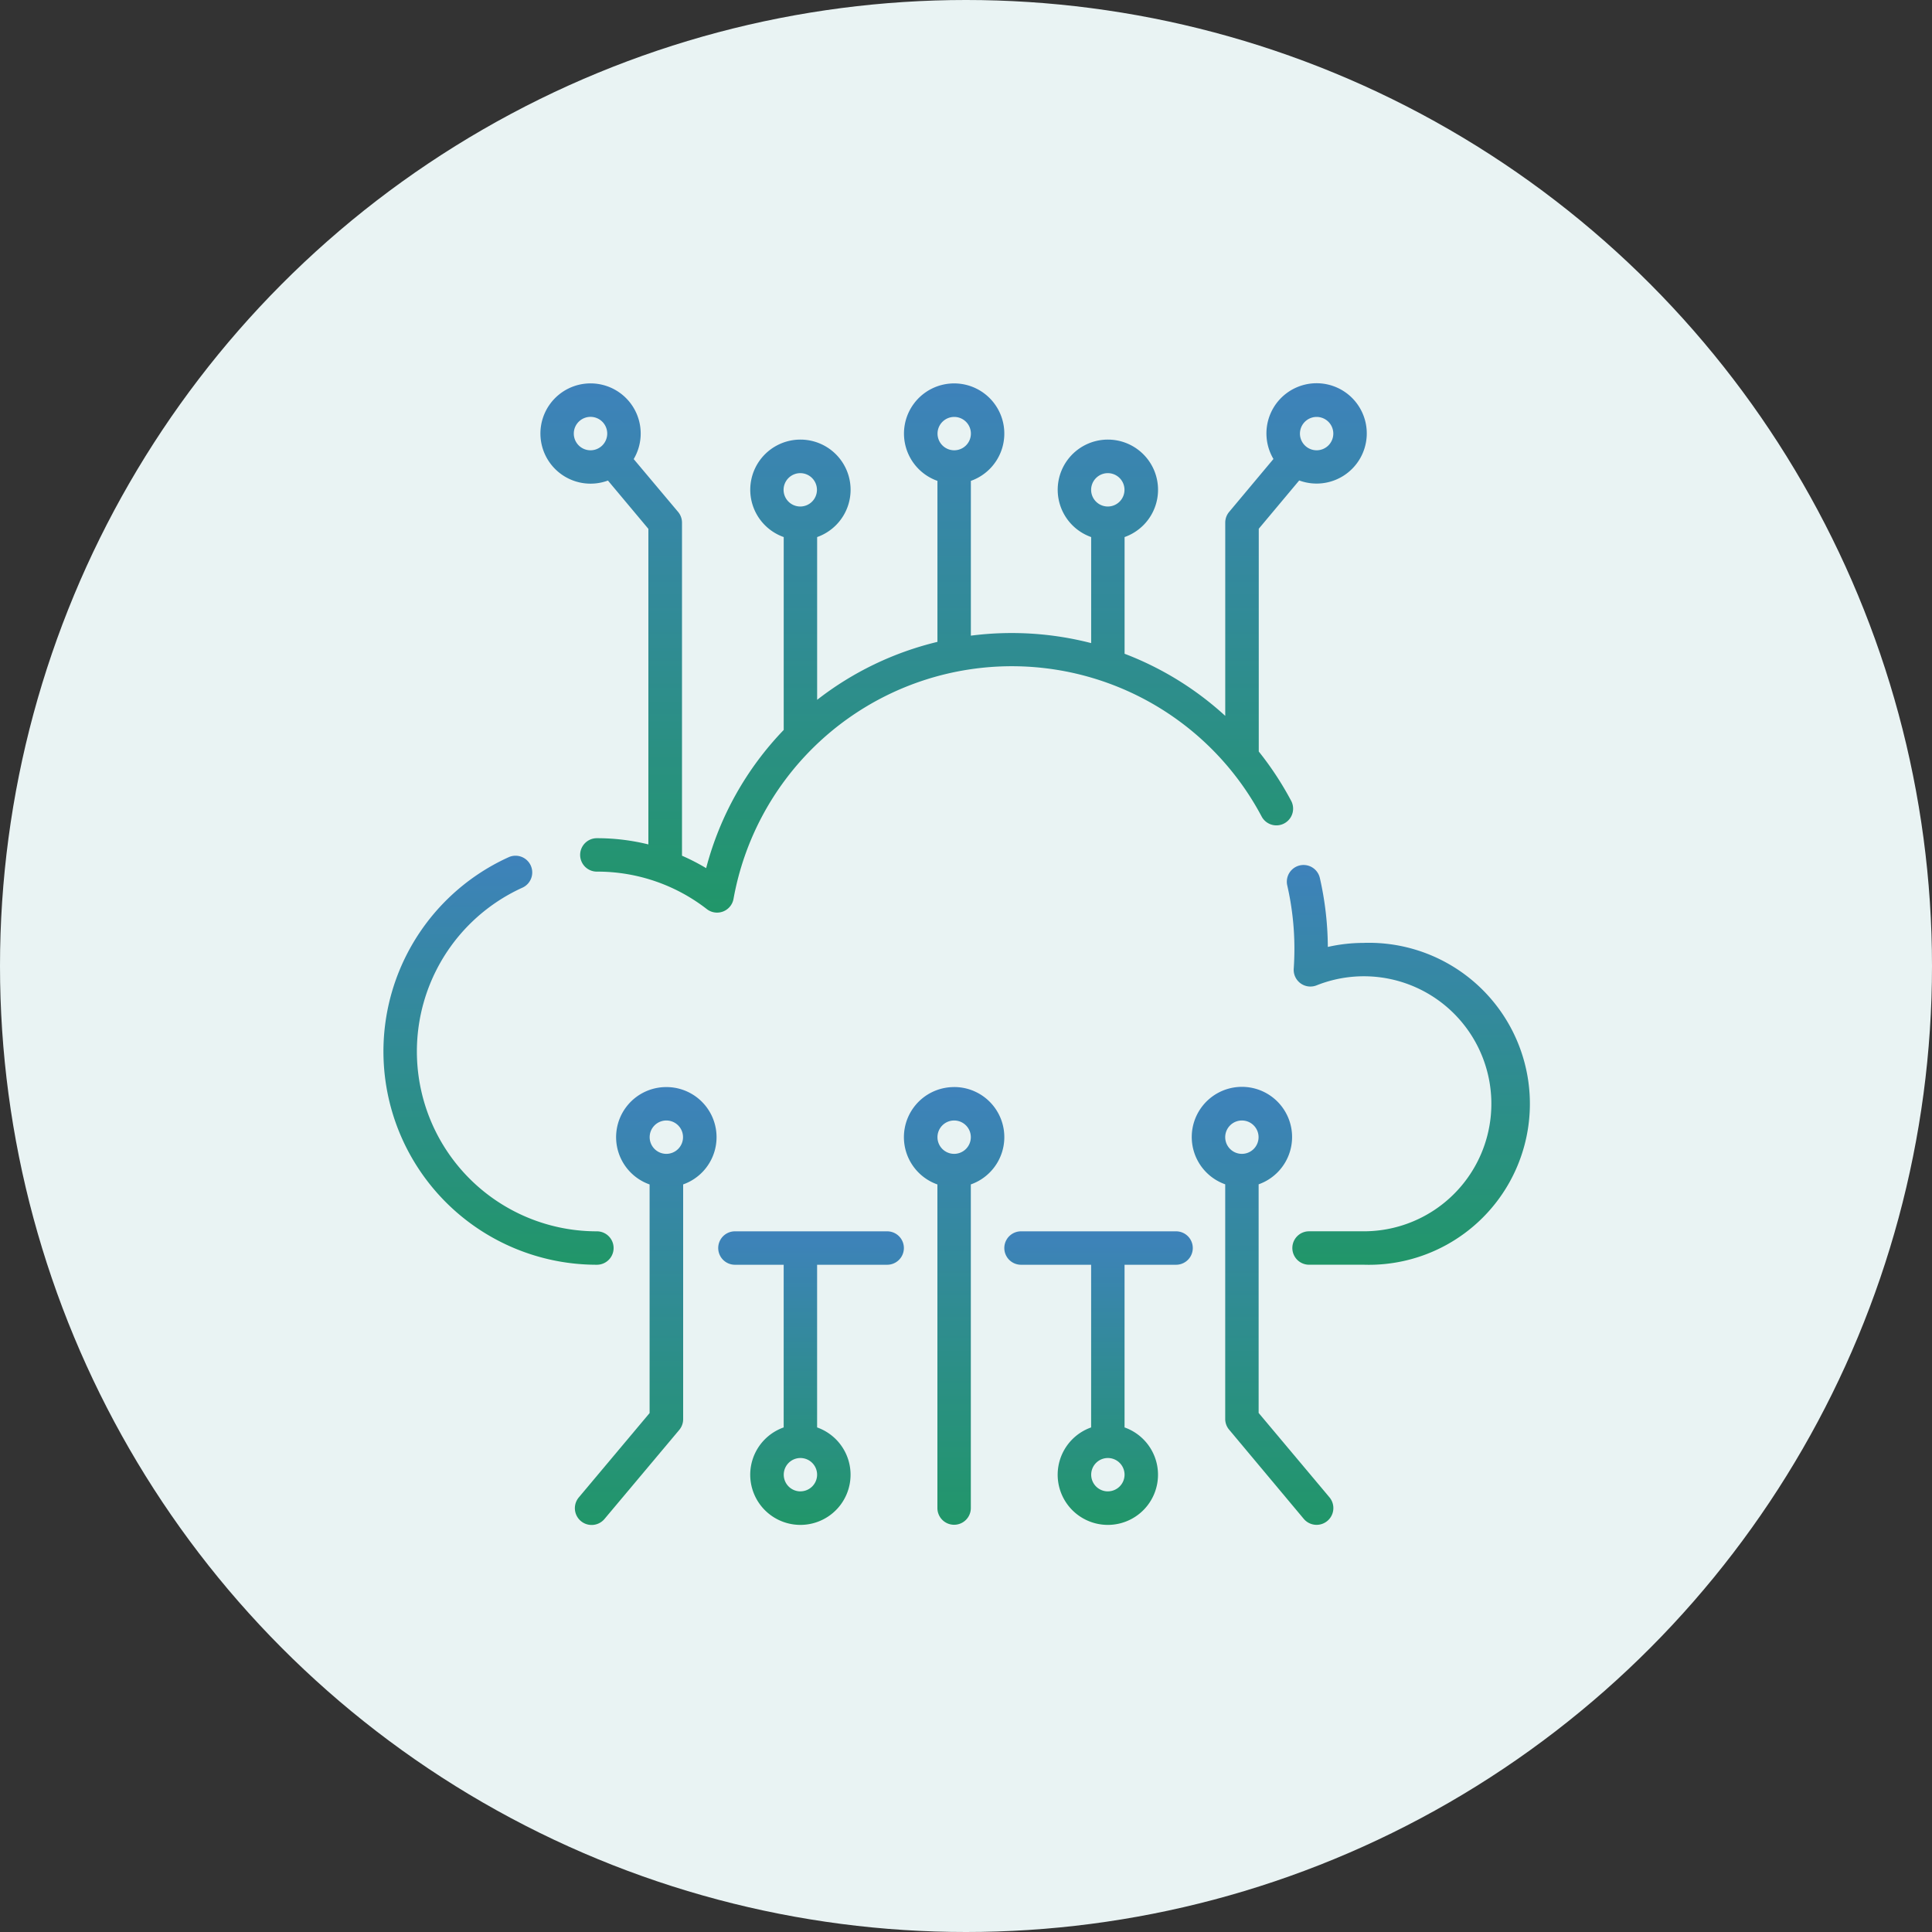
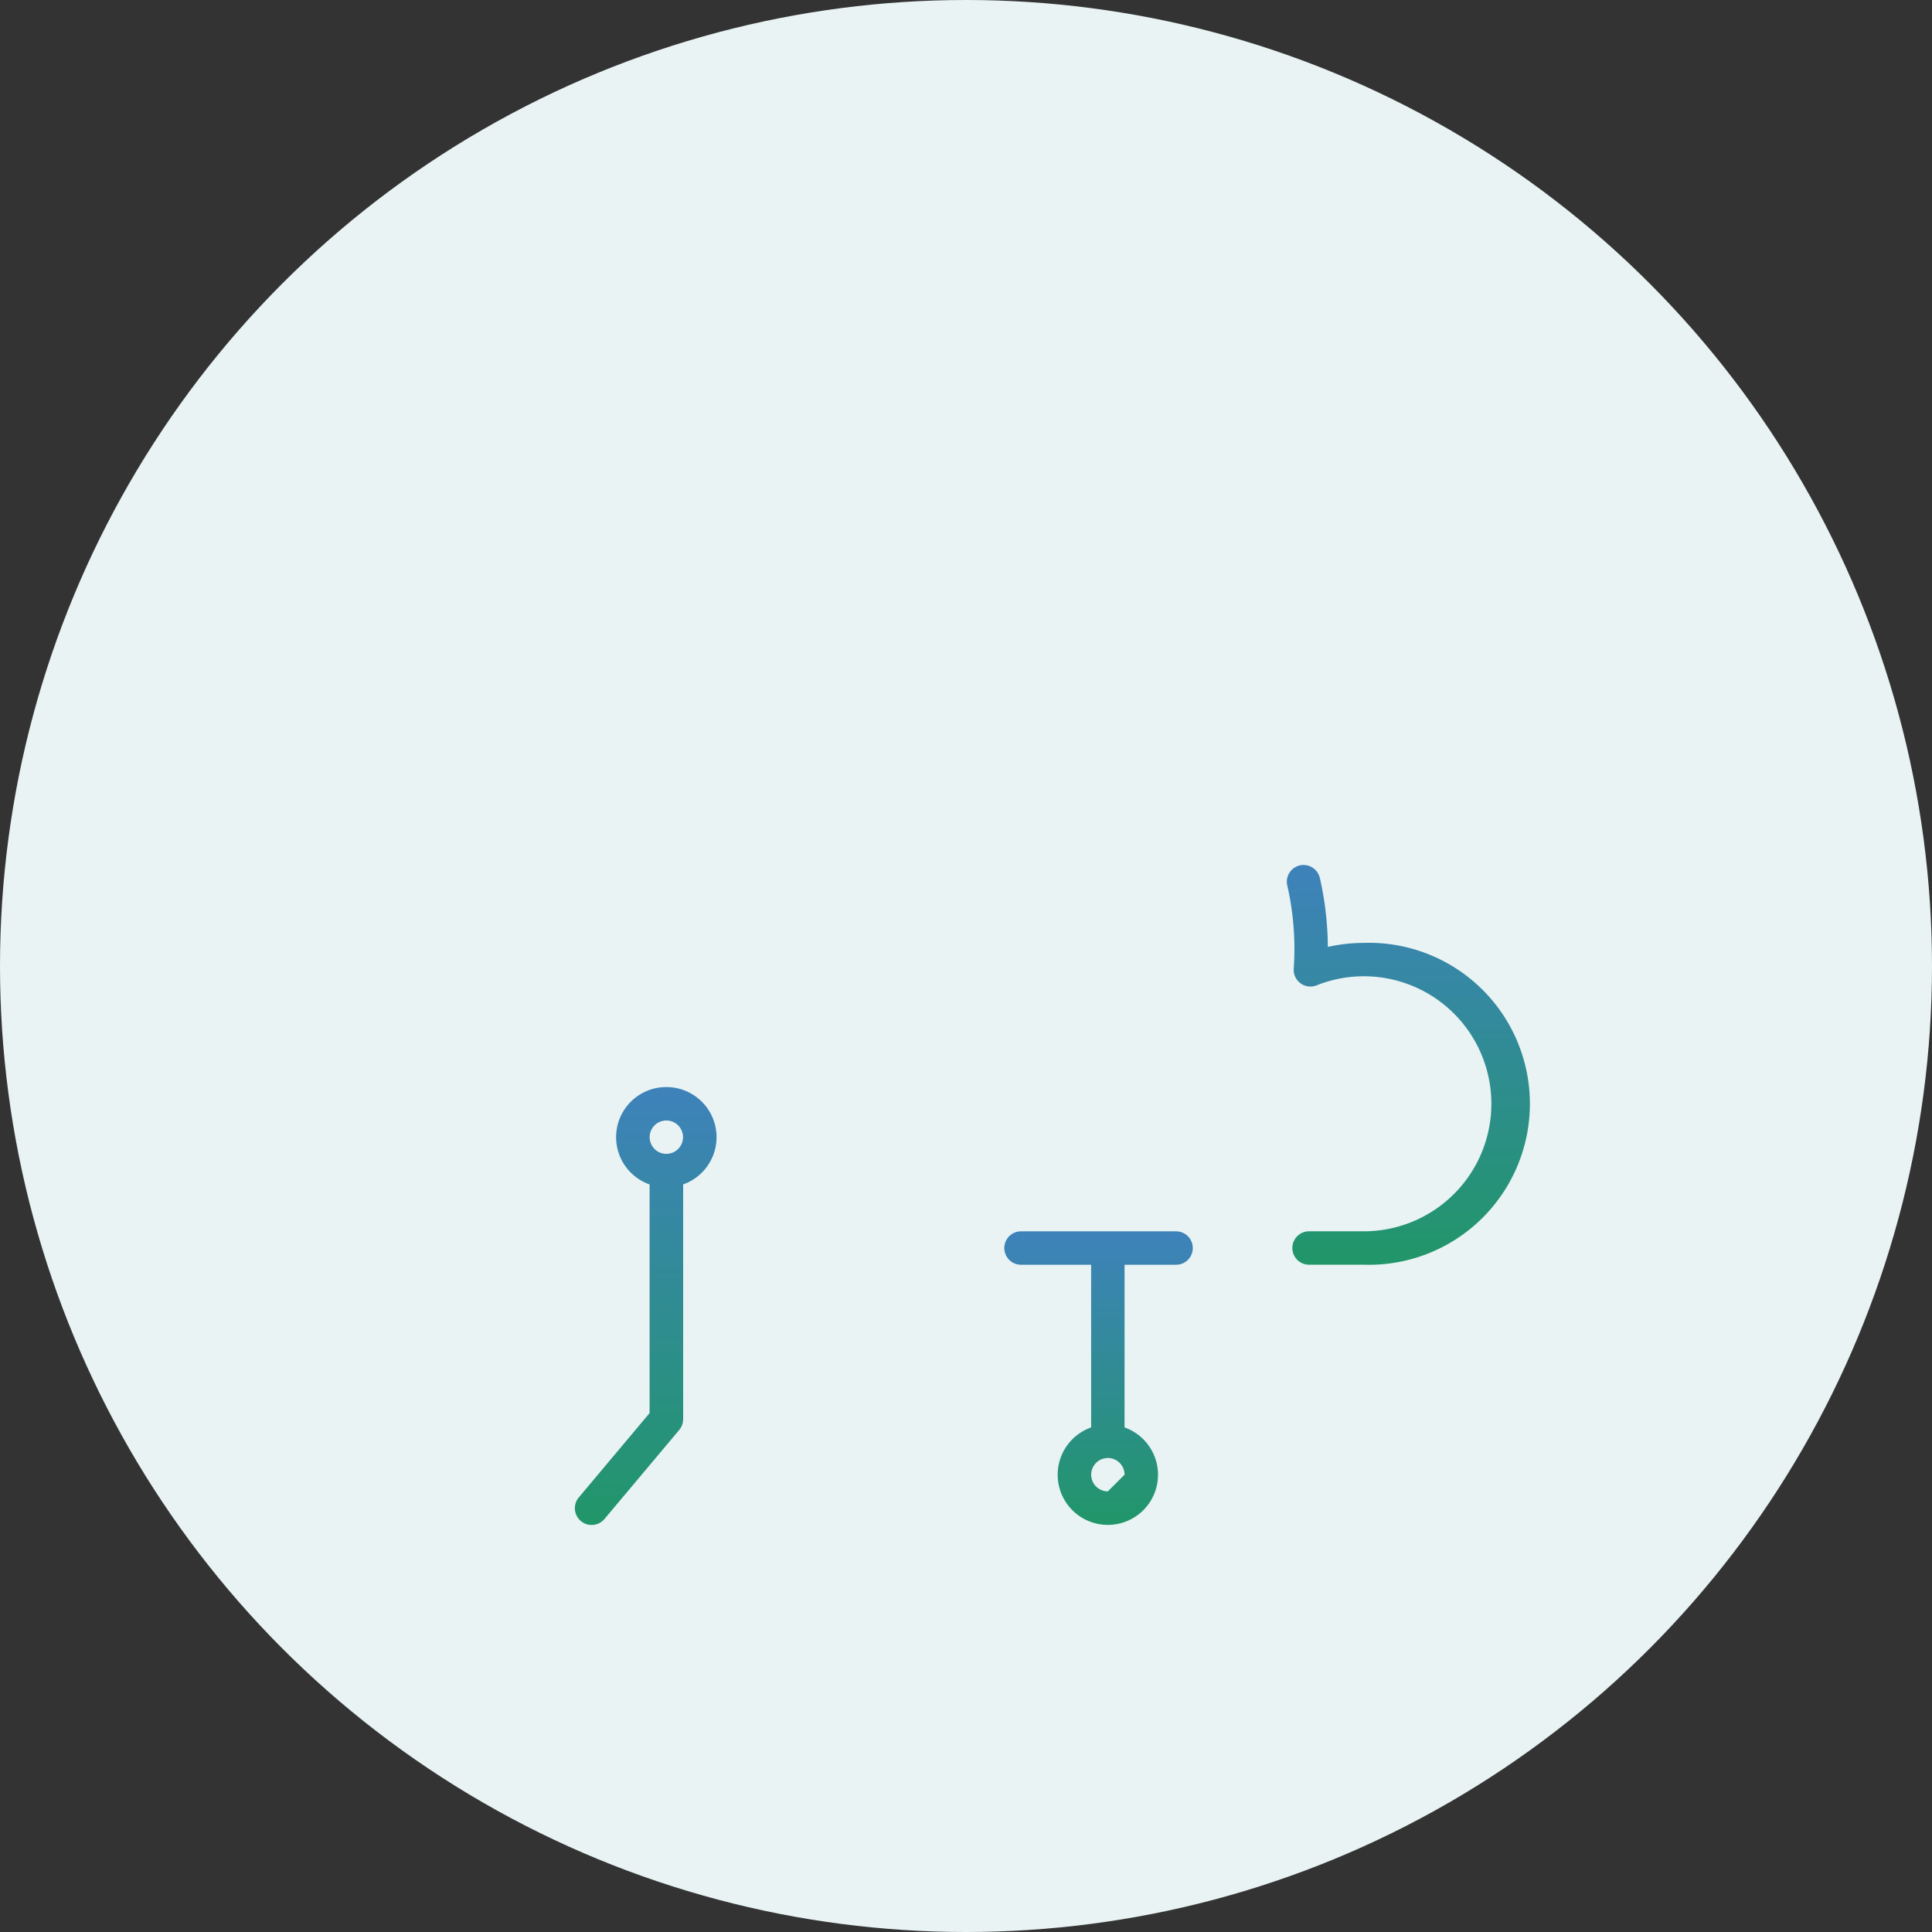
<svg xmlns="http://www.w3.org/2000/svg" width="60" height="60" viewBox="0 0 60 60">
  <rect x="0" y="0" width="60" height="60" fill="#333333" stroke="none" />
  <defs>
    <linearGradient id="linear-gradient" x1="0.5" x2="0.5" y2="1" gradientUnits="objectBoundingBox">
      <stop offset="0" stop-color="#3e82bb" />
      <stop offset="1" stop-color="#219669" />
    </linearGradient>
  </defs>
  <g id="Healthcare_Cloud_Services" data-name="Healthcare Cloud Services" transform="translate(-515 -33052)">
    <circle id="Ellipse_985" data-name="Ellipse 985" cx="30" cy="30" r="30" transform="translate(515 33052)" fill="#e9f3f3" />
    <g id="Healthcare_Cloud_Services-2" data-name="Healthcare Cloud Services" transform="translate(526.909 33063.91)">
-       <path id="Path_7338" data-name="Path 7338" d="M7.147,53.56a.519.519,0,0,0-.519-.519A5.586,5.586,0,0,1,4.316,42.368a.519.519,0,1,0-.43-.945A6.624,6.624,0,0,0,6.628,54.079.519.519,0,0,0,7.147,53.56Z" transform="translate(0 -26.711)" fill="url(#linear-gradient)" />
-       <path id="Path_7339" data-name="Path 7339" d="M19.746,16a8.782,8.782,0,0,1,16.4-2.553.519.519,0,1,0,.917-.487,9.875,9.875,0,0,0-1.006-1.531V4.511l1.256-1.5a1.558,1.558,0,1,0-.8-.667L35.137,3.988a.519.519,0,0,0-.121.334v6A9.793,9.793,0,0,0,31.89,8.393V4.769a1.558,1.558,0,1,0-1.038,0V8.062a9.9,9.9,0,0,0-3.736-.231V3.024a1.558,1.558,0,1,0-1.038,0v5a9.8,9.8,0,0,0-3.736,1.8V4.769a1.558,1.558,0,1,0-1.038,0v5.99a9.757,9.757,0,0,0-2.409,4.292,6.567,6.567,0,0,0-.75-.386V4.322a.519.519,0,0,0-.121-.334L16.645,2.347a1.557,1.557,0,1,0-.8.667l1.256,1.5v9.8a6.673,6.673,0,0,0-1.6-.193.519.519,0,0,0,0,1.038,5.538,5.538,0,0,1,3.415,1.164A.519.519,0,0,0,19.746,16ZM37.855,1.038a.518.518,0,1,1-.519.518A.519.519,0,0,1,37.855,1.038ZM31.37,2.784a.518.518,0,1,1-.519.518A.519.519,0,0,1,31.37,2.784ZM26.6,1.038a.518.518,0,1,1-.519.518.519.519,0,0,1,.519-.518ZM21.822,2.784A.518.518,0,1,1,21.3,3.3.519.519,0,0,1,21.822,2.784ZM14.785,1.556a.519.519,0,1,1,.519.518A.519.519,0,0,1,14.785,1.556Z" transform="translate(-8.874 0)" fill="url(#linear-gradient)" />
      <path id="Path_7340" data-name="Path 7340" d="M81.54,44.609a5.009,5.009,0,0,0-1.116.125,9.854,9.854,0,0,0-.248-2.142.519.519,0,0,0-1.012.232,8.816,8.816,0,0,1,.222,1.97c0,.2-.007.41-.021.615a.519.519,0,0,0,.71.518,3.96,3.96,0,1,1,1.466,7.638h-1.7a.519.519,0,0,0,0,1.038h1.7a5,5,0,1,0,0-9.995Z" transform="translate(-51.096 -27.236)" fill="url(#linear-gradient)" />
-       <path id="Path_7341" data-name="Path 7341" d="M59.728,74.286H54.917a.519.519,0,0,0,0,1.038h2.177v5.052a1.558,1.558,0,1,0,1.038,0V75.324h1.6a.519.519,0,0,0,0-1.038Zm-2.115,8.076a.518.518,0,1,1,.519-.518A.519.519,0,0,1,57.613,82.361Z" transform="translate(-35.117 -47.956)" fill="url(#linear-gradient)" />
-       <path id="Path_7342" data-name="Path 7342" d="M34.577,74.286H29.849a.519.519,0,1,0,0,1.038h1.514v5.052a1.558,1.558,0,1,0,1.038,0V75.324h2.176a.519.519,0,0,0,0-1.038Zm-2.695,8.076a.518.518,0,1,1,.519-.518A.519.519,0,0,1,31.882,82.361Z" transform="translate(-18.934 -47.956)" fill="url(#linear-gradient)" />
+       <path id="Path_7341" data-name="Path 7341" d="M59.728,74.286H54.917a.519.519,0,0,0,0,1.038h2.177v5.052a1.558,1.558,0,1,0,1.038,0V75.324h1.6a.519.519,0,0,0,0-1.038Zm-2.115,8.076a.518.518,0,1,1,.519-.518Z" transform="translate(-35.117 -47.956)" fill="url(#linear-gradient)" />
      <path id="Path_7343" data-name="Path 7343" d="M19.609,61.648a1.556,1.556,0,0,0-.519,3.024v7.1l-2.2,2.621a.519.519,0,1,0,.8.667l2.321-2.765a.519.519,0,0,0,.121-.334V64.671a1.556,1.556,0,0,0-.519-3.023Zm0,2.074a.518.518,0,1,1,.519-.518A.519.519,0,0,1,19.609,63.722Z" transform="translate(-10.825 -39.798)" fill="url(#linear-gradient)" />
-       <path id="Path_7344" data-name="Path 7344" d="M47.163,61.648a1.556,1.556,0,0,0-.519,3.024V74.722a.519.519,0,0,0,1.038,0V64.671a1.556,1.556,0,0,0-.519-3.024Zm0,2.074a.518.518,0,1,1,.519-.518A.519.519,0,0,1,47.163,63.722Z" transform="translate(-29.441 -39.798)" fill="url(#linear-gradient)" />
-       <path id="Path_7345" data-name="Path 7345" d="M72.9,71.768v-7.1a1.558,1.558,0,1,0-1.038,0v7.285a.519.519,0,0,0,.121.334L74.3,75.056a.519.519,0,1,0,.8-.667Zm-.519-9.082a.518.518,0,1,1-.519.518A.519.519,0,0,1,72.382,62.686Z" transform="translate(-45.721 -39.798)" fill="url(#linear-gradient)" />
    </g>
  </g>
</svg>